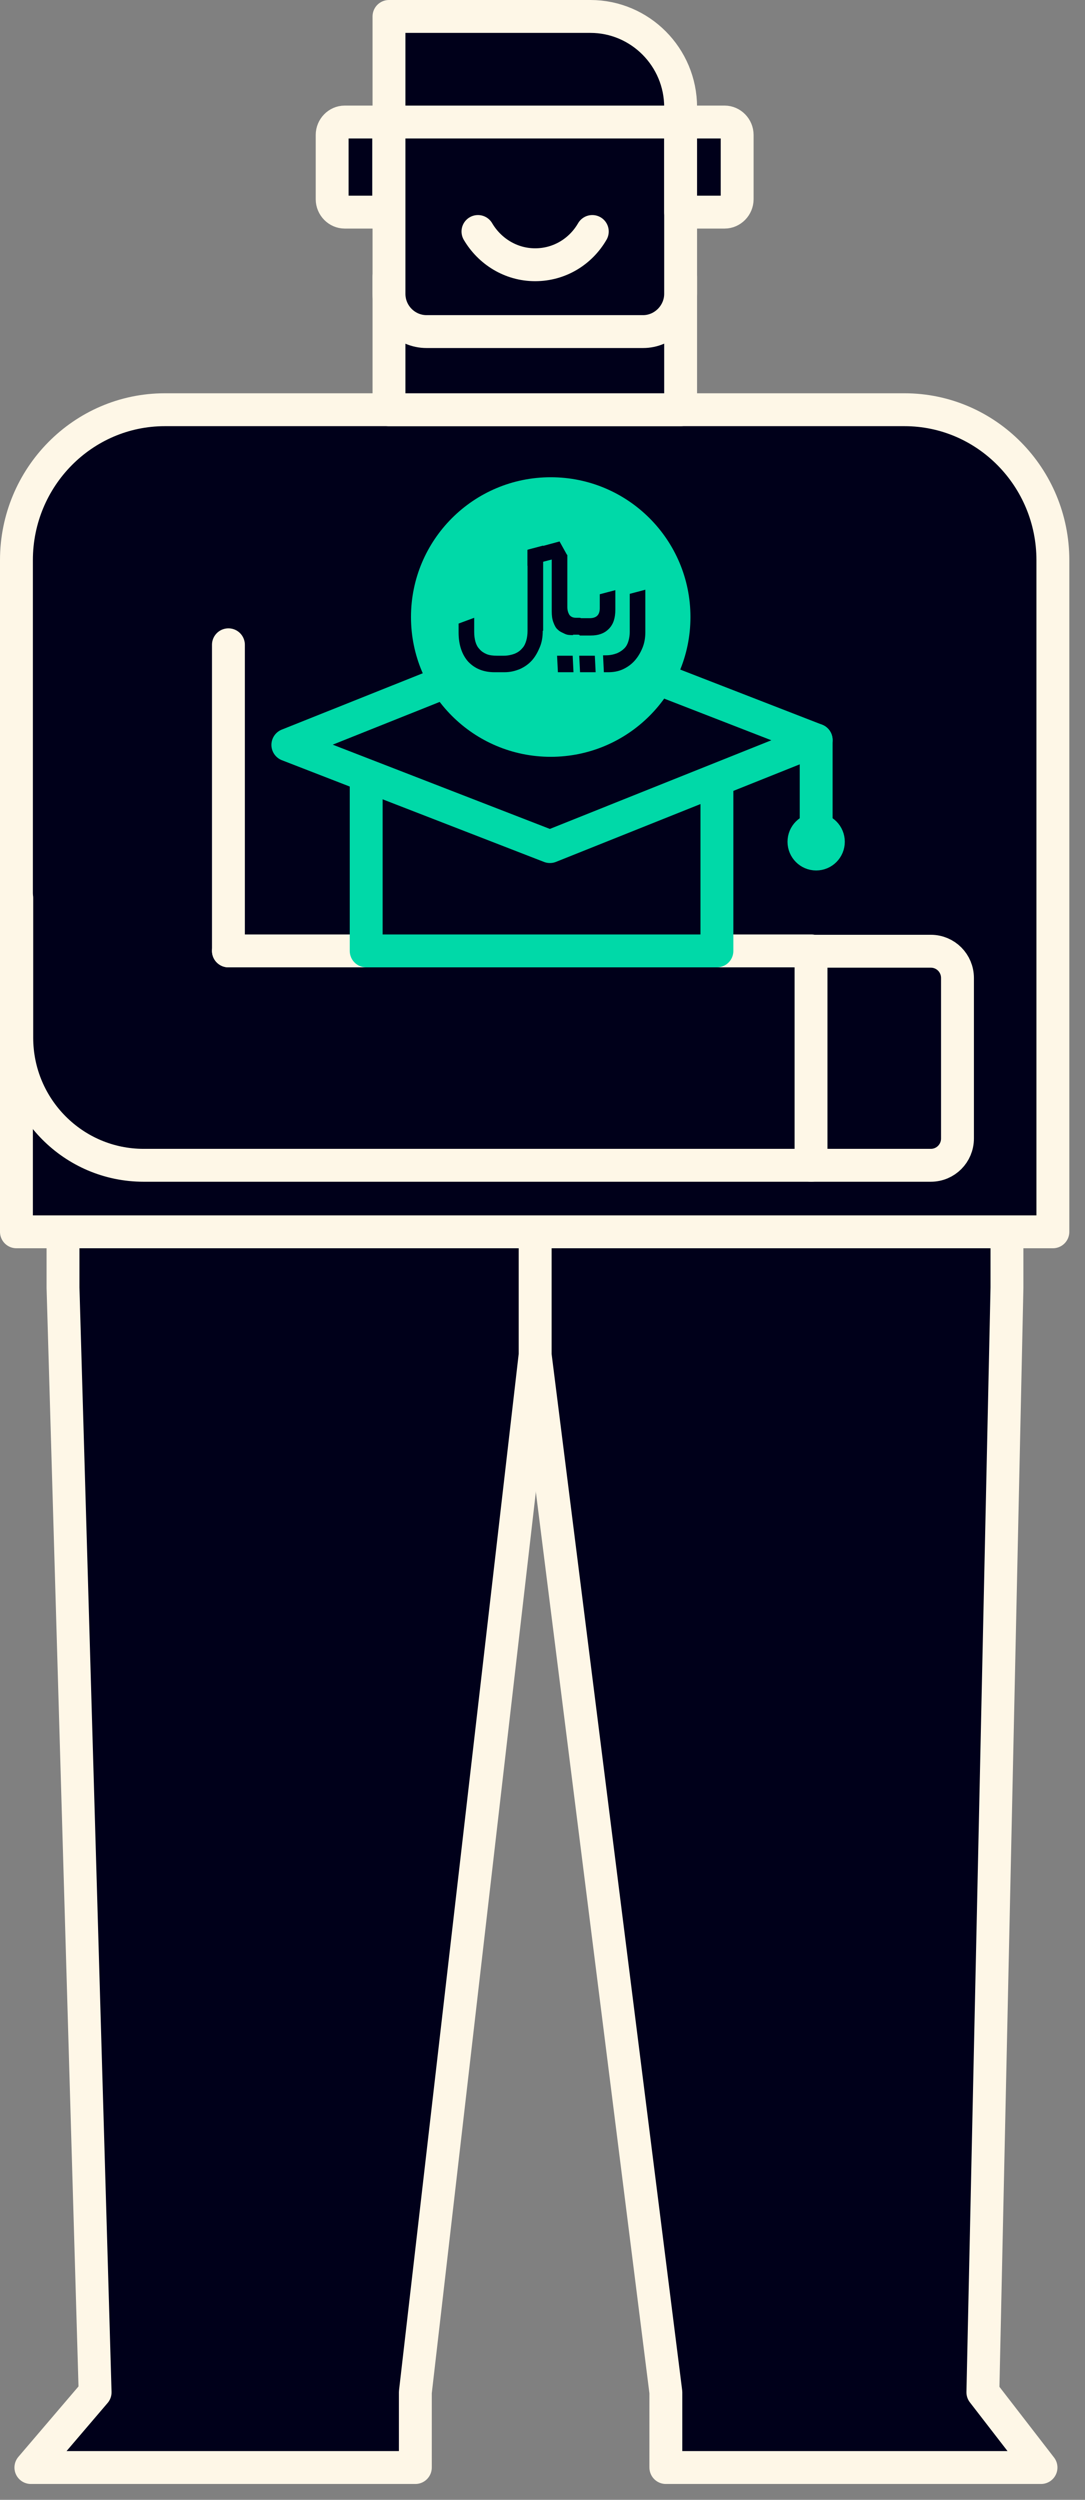
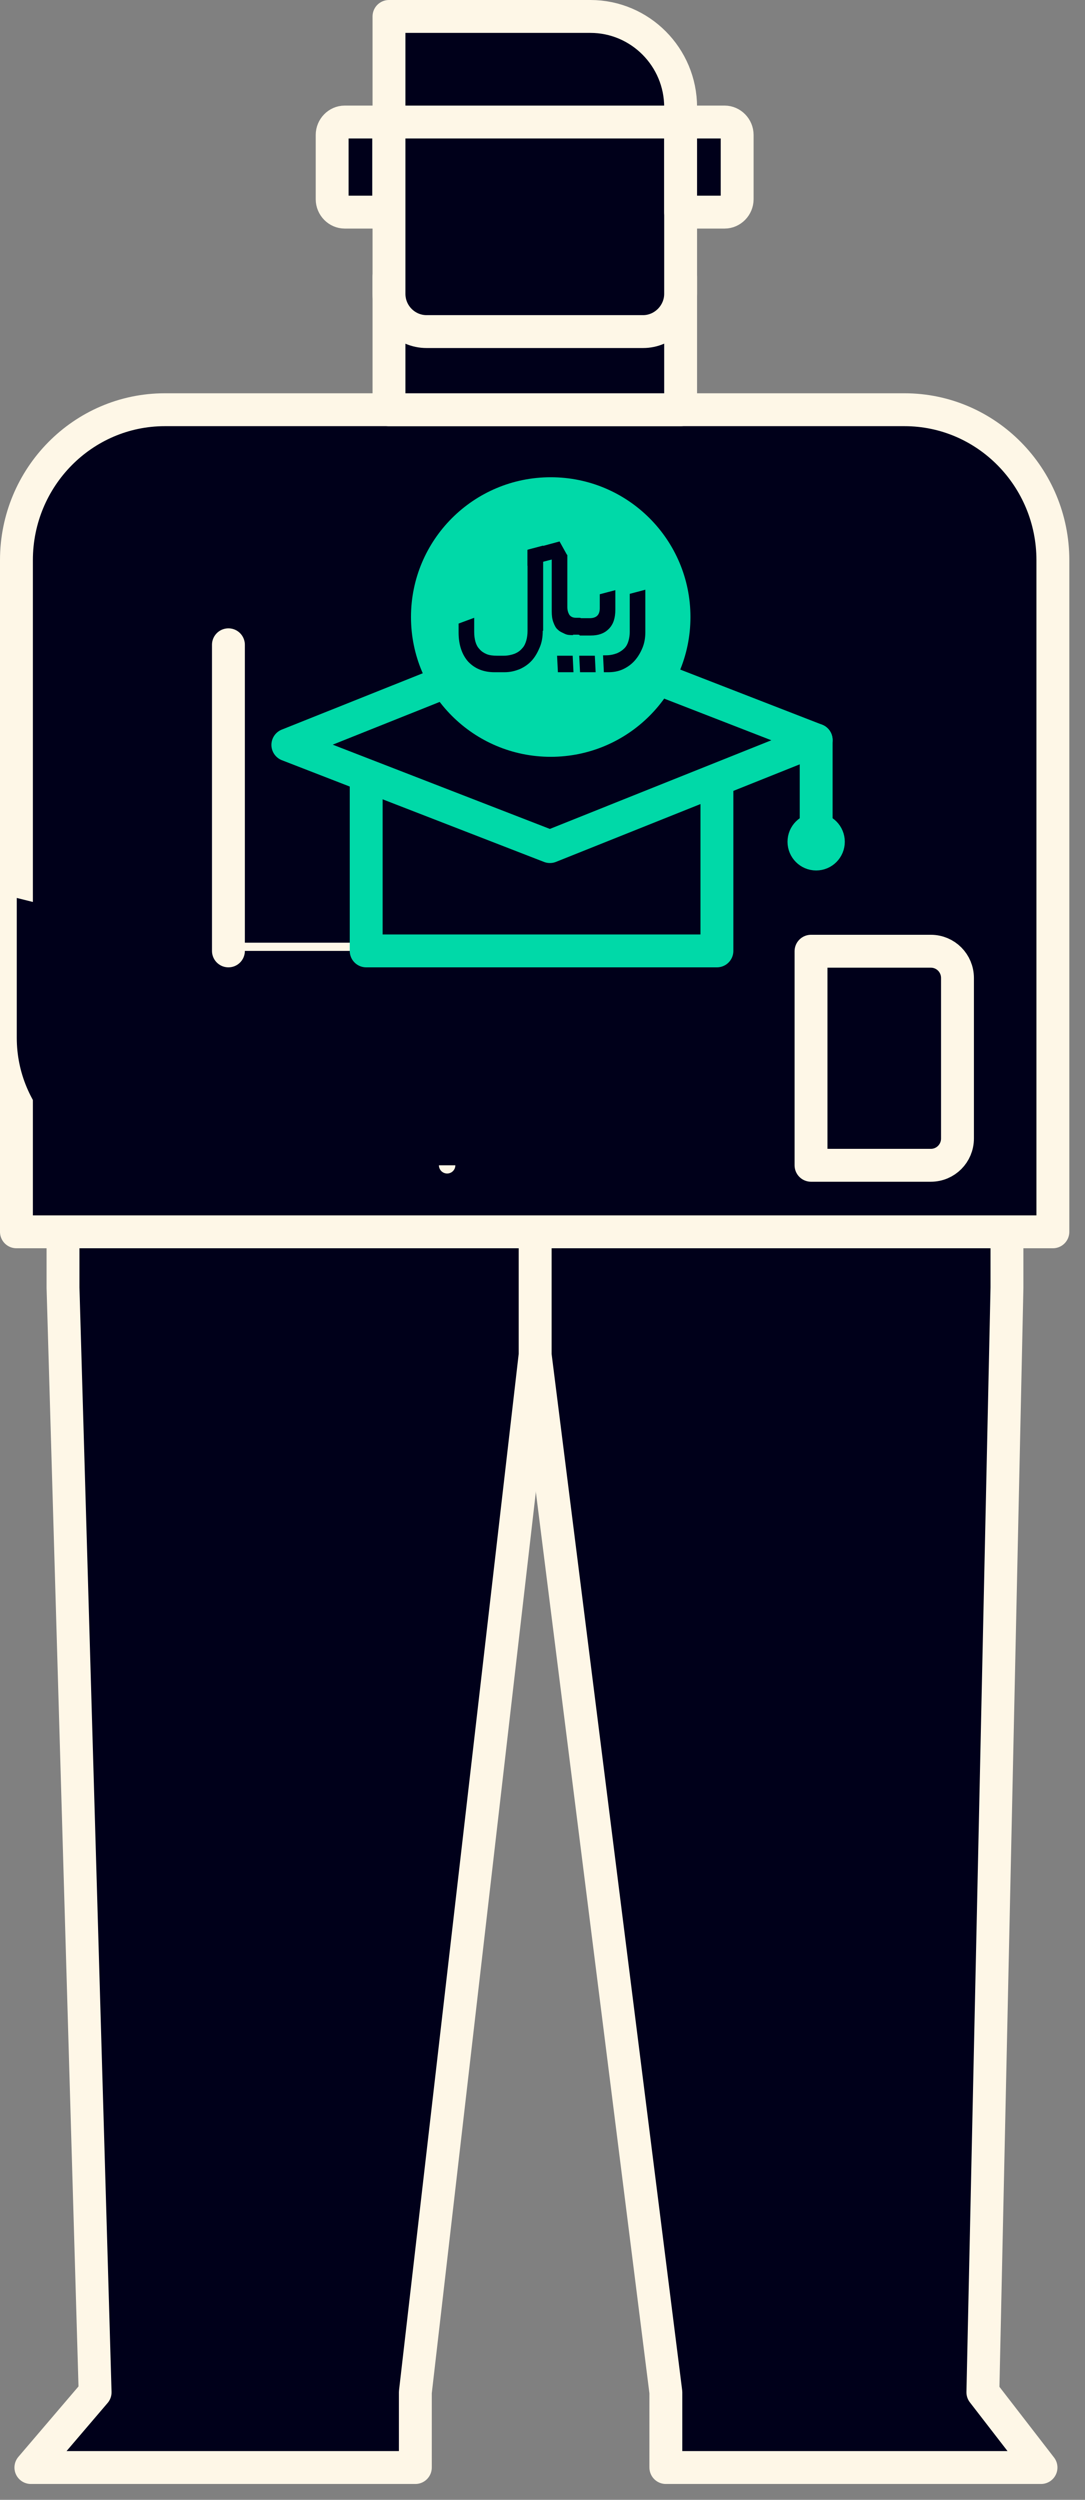
<svg xmlns="http://www.w3.org/2000/svg" width="66" height="152" viewBox="0 0 66 152" fill="none">
  <rect x="0" y="0" width="66" height="152" fill="#808080" stroke="none" />
  <path d="M40.504 150.037H63.324L59.788 145.462L61.253 78.296V74.9H32.553V82.38L40.504 145.462V150.037Z" fill="#00001A" stroke="#FEF7E7" stroke-width="2" stroke-linecap="round" stroke-linejoin="round" />
  <path d="M1.879 150.037H25.265V145.462L32.552 82.38V74.9H3.833V78.296L5.786 145.462L1.879 150.037Z" fill="#00001A" stroke="#FEF7E7" stroke-width="2" stroke-linecap="round" stroke-linejoin="round" />
  <path d="M10.046 24.913H55.02C60.002 24.913 64.046 29.017 64.046 34.062V74.9H1V34.062C1 29.017 5.044 24.913 10.026 24.913H10.046Z" fill="#00001A" stroke="#FEF7E7" stroke-width="2" stroke-linecap="round" stroke-linejoin="round" />
-   <path d="M23.662 8.598C24.092 9.462 24.659 10.267 25.323 10.954H23.662V8.598Z" fill="#00001A" stroke="#FEF7E7" stroke-width="2" stroke-linecap="round" stroke-linejoin="round" />
  <path d="M41.402 16.825H23.662V24.913H41.402V16.825Z" fill="#00001A" stroke="#FEF7E7" stroke-width="2" stroke-linecap="round" stroke-linejoin="round" />
  <path d="M35.912 1C38.94 1 41.402 3.474 41.402 6.517V17.865C41.402 19.122 40.366 20.162 39.116 20.162H25.948C24.698 20.162 23.662 19.141 23.662 17.865V1H35.912Z" fill="#00001A" stroke="#FEF7E7" stroke-width="2" stroke-linecap="round" stroke-linejoin="round" />
-   <path d="M13.895 57.819H27.199V70.855" fill="#00001A" />
  <path d="M13.895 57.819H27.199V70.855" stroke="#FEF7E7" stroke-linecap="round" stroke-linejoin="round" />
  <path d="M13.895 39.206V57.819V39.206Z" fill="#00001A" />
  <path d="M13.895 39.206V57.819" stroke="#FEF7E7" stroke-linecap="round" stroke-linejoin="round" />
  <path d="M41.402 7.42H44.079C44.489 7.42 44.841 7.774 44.841 8.206V12.113C44.841 12.544 44.489 12.898 44.079 12.898H41.402V7.44V7.42Z" fill="#00001A" stroke="#FEF7E7" stroke-width="2" stroke-linecap="round" stroke-linejoin="round" />
  <path d="M23.644 7.42H20.967C20.557 7.42 20.205 7.774 20.205 8.206V12.113C20.205 12.544 20.557 12.898 20.967 12.898H23.644V7.44V7.42Z" fill="#00001A" stroke="#FEF7E7" stroke-width="2" stroke-linecap="round" stroke-linejoin="round" />
  <path d="M13.895 57.819H49.354V70.855H8.737C4.478 70.855 1.02 67.38 1.02 63.1V54.599" fill="#00001A" />
-   <path d="M13.895 57.819H49.354V70.855H8.737C4.478 70.855 1.02 67.38 1.02 63.1V54.599" stroke="#FEF7E7" stroke-width="2" stroke-linecap="round" stroke-linejoin="round" />
  <path d="M58.243 69.226C58.243 70.129 57.52 70.855 56.621 70.855H49.334V57.839H56.621C57.52 57.839 58.243 58.565 58.243 59.468V69.226Z" fill="#00001A" stroke="#FEF7E7" stroke-width="2" stroke-linecap="round" stroke-linejoin="round" />
  <path d="M13.895 39.206V57.819V39.206Z" fill="#00001A" />
  <path d="M13.895 39.206V57.819" stroke="#FEF7E7" stroke-width="2" stroke-linecap="round" stroke-linejoin="round" />
  <path d="M36.029 14.076C35.326 15.293 34.037 16.098 32.552 16.098C31.067 16.098 29.778 15.273 29.074 14.076" fill="#00001A" />
-   <path d="M36.029 14.076C35.326 15.293 34.037 16.098 32.552 16.098C31.067 16.098 29.778 15.273 29.074 14.076" stroke="#FEF7E7" stroke-width="2" stroke-linecap="round" stroke-linejoin="round" />
  <path d="M23.643 7.42H41.949" stroke="#FEF7E7" stroke-width="2" stroke-linecap="round" stroke-linejoin="round" />
  <path d="M43.61 47.315H22.275V57.819H43.61V47.315Z" fill="#00001A" stroke="#00D9A8" stroke-width="2" stroke-linecap="round" stroke-linejoin="round" />
  <path d="M49.648 44.998L33.452 51.477L17.51 45.293L33.726 38.814L49.648 44.998Z" fill="#00001A" stroke="#00D9A8" stroke-width="2" stroke-linecap="round" stroke-linejoin="round" />
  <path d="M33.5 46.018C38.194 46.018 42 42.213 42 37.518C42 32.824 38.194 29.018 33.5 29.018C28.806 29.018 25 32.824 25 37.518C25 42.213 28.806 46.018 33.5 46.018Z" fill="#00D9A8" />
  <path d="M33.014 38.366C33.014 38.718 32.964 39.044 32.839 39.345C32.714 39.646 32.564 39.922 32.365 40.147C32.165 40.373 31.915 40.549 31.641 40.674C31.341 40.8 31.042 40.875 30.667 40.875H30.093C29.394 40.875 28.87 40.649 28.471 40.223C28.096 39.796 27.896 39.194 27.896 38.467V37.915L28.845 37.564V38.416C28.845 38.642 28.87 38.843 28.92 39.019C28.97 39.194 29.045 39.345 29.169 39.47C29.269 39.596 29.419 39.696 29.594 39.771C29.769 39.846 29.993 39.871 30.243 39.871H30.642C30.892 39.871 31.116 39.821 31.316 39.746C31.491 39.671 31.641 39.57 31.765 39.42C31.89 39.294 31.965 39.119 32.015 38.943C32.065 38.768 32.09 38.567 32.09 38.366V33.425L33.039 33.174V38.341L33.014 38.366Z" fill="#00001A" />
  <path d="M34.861 38.617C34.686 38.617 34.511 38.617 34.361 38.542C34.212 38.467 34.062 38.416 33.937 38.291C33.812 38.191 33.737 38.04 33.662 37.84C33.587 37.639 33.562 37.438 33.562 37.162V33.048L34.511 33.751V36.911C34.511 37.112 34.561 37.263 34.636 37.388C34.736 37.513 34.861 37.564 35.035 37.564H35.26C35.385 37.564 35.46 37.739 35.46 38.065C35.46 38.416 35.385 38.592 35.26 38.592H34.861V38.617Z" fill="#00001A" />
  <path d="M35.26 38.617C35.26 38.617 35.135 38.567 35.085 38.492C35.035 38.416 35.035 38.291 35.035 38.115C35.035 37.94 35.035 37.789 35.085 37.714C35.11 37.639 35.16 37.589 35.26 37.589H35.859C36.283 37.589 36.483 37.388 36.483 36.987V36.134L37.431 35.883V37.062C37.431 37.589 37.307 37.965 37.032 38.241C36.758 38.517 36.408 38.642 35.934 38.642H35.26V38.617Z" fill="#00001A" />
  <path d="M36.709 39.846H36.858C37.108 39.846 37.333 39.796 37.532 39.721C37.707 39.646 37.857 39.545 37.982 39.42C38.106 39.294 38.181 39.144 38.231 38.968C38.281 38.793 38.306 38.617 38.306 38.442V36.109L39.255 35.858V38.442C39.255 38.768 39.205 39.094 39.08 39.395C38.955 39.696 38.805 39.947 38.606 40.172C38.406 40.398 38.156 40.574 37.882 40.699C37.607 40.825 37.308 40.875 36.983 40.875H36.733L36.684 39.846H36.709Z" fill="#00001A" />
  <path d="M34.511 33.776L32.09 34.403V33.45L34.037 32.923L34.511 33.776Z" fill="#00001A" />
  <path d="M34.885 40.875H33.937L33.887 39.871H34.835L34.885 40.875Z" fill="#00001A" />
  <path d="M36.233 40.875H35.284L35.234 39.871H36.183L36.233 40.875Z" fill="#00001A" />
  <path d="M49.647 44.998V50.967" stroke="#00D9A8" stroke-width="2" stroke-linecap="round" stroke-linejoin="round" />
  <path d="M49.647 51.929C50.057 51.929 50.389 51.595 50.389 51.183C50.389 50.771 50.057 50.437 49.647 50.437C49.237 50.437 48.904 50.771 48.904 51.183C48.904 51.595 49.237 51.929 49.647 51.929Z" fill="#00D9A8" stroke="#00D9A8" stroke-width="2" stroke-linecap="round" stroke-linejoin="round" />
</svg>